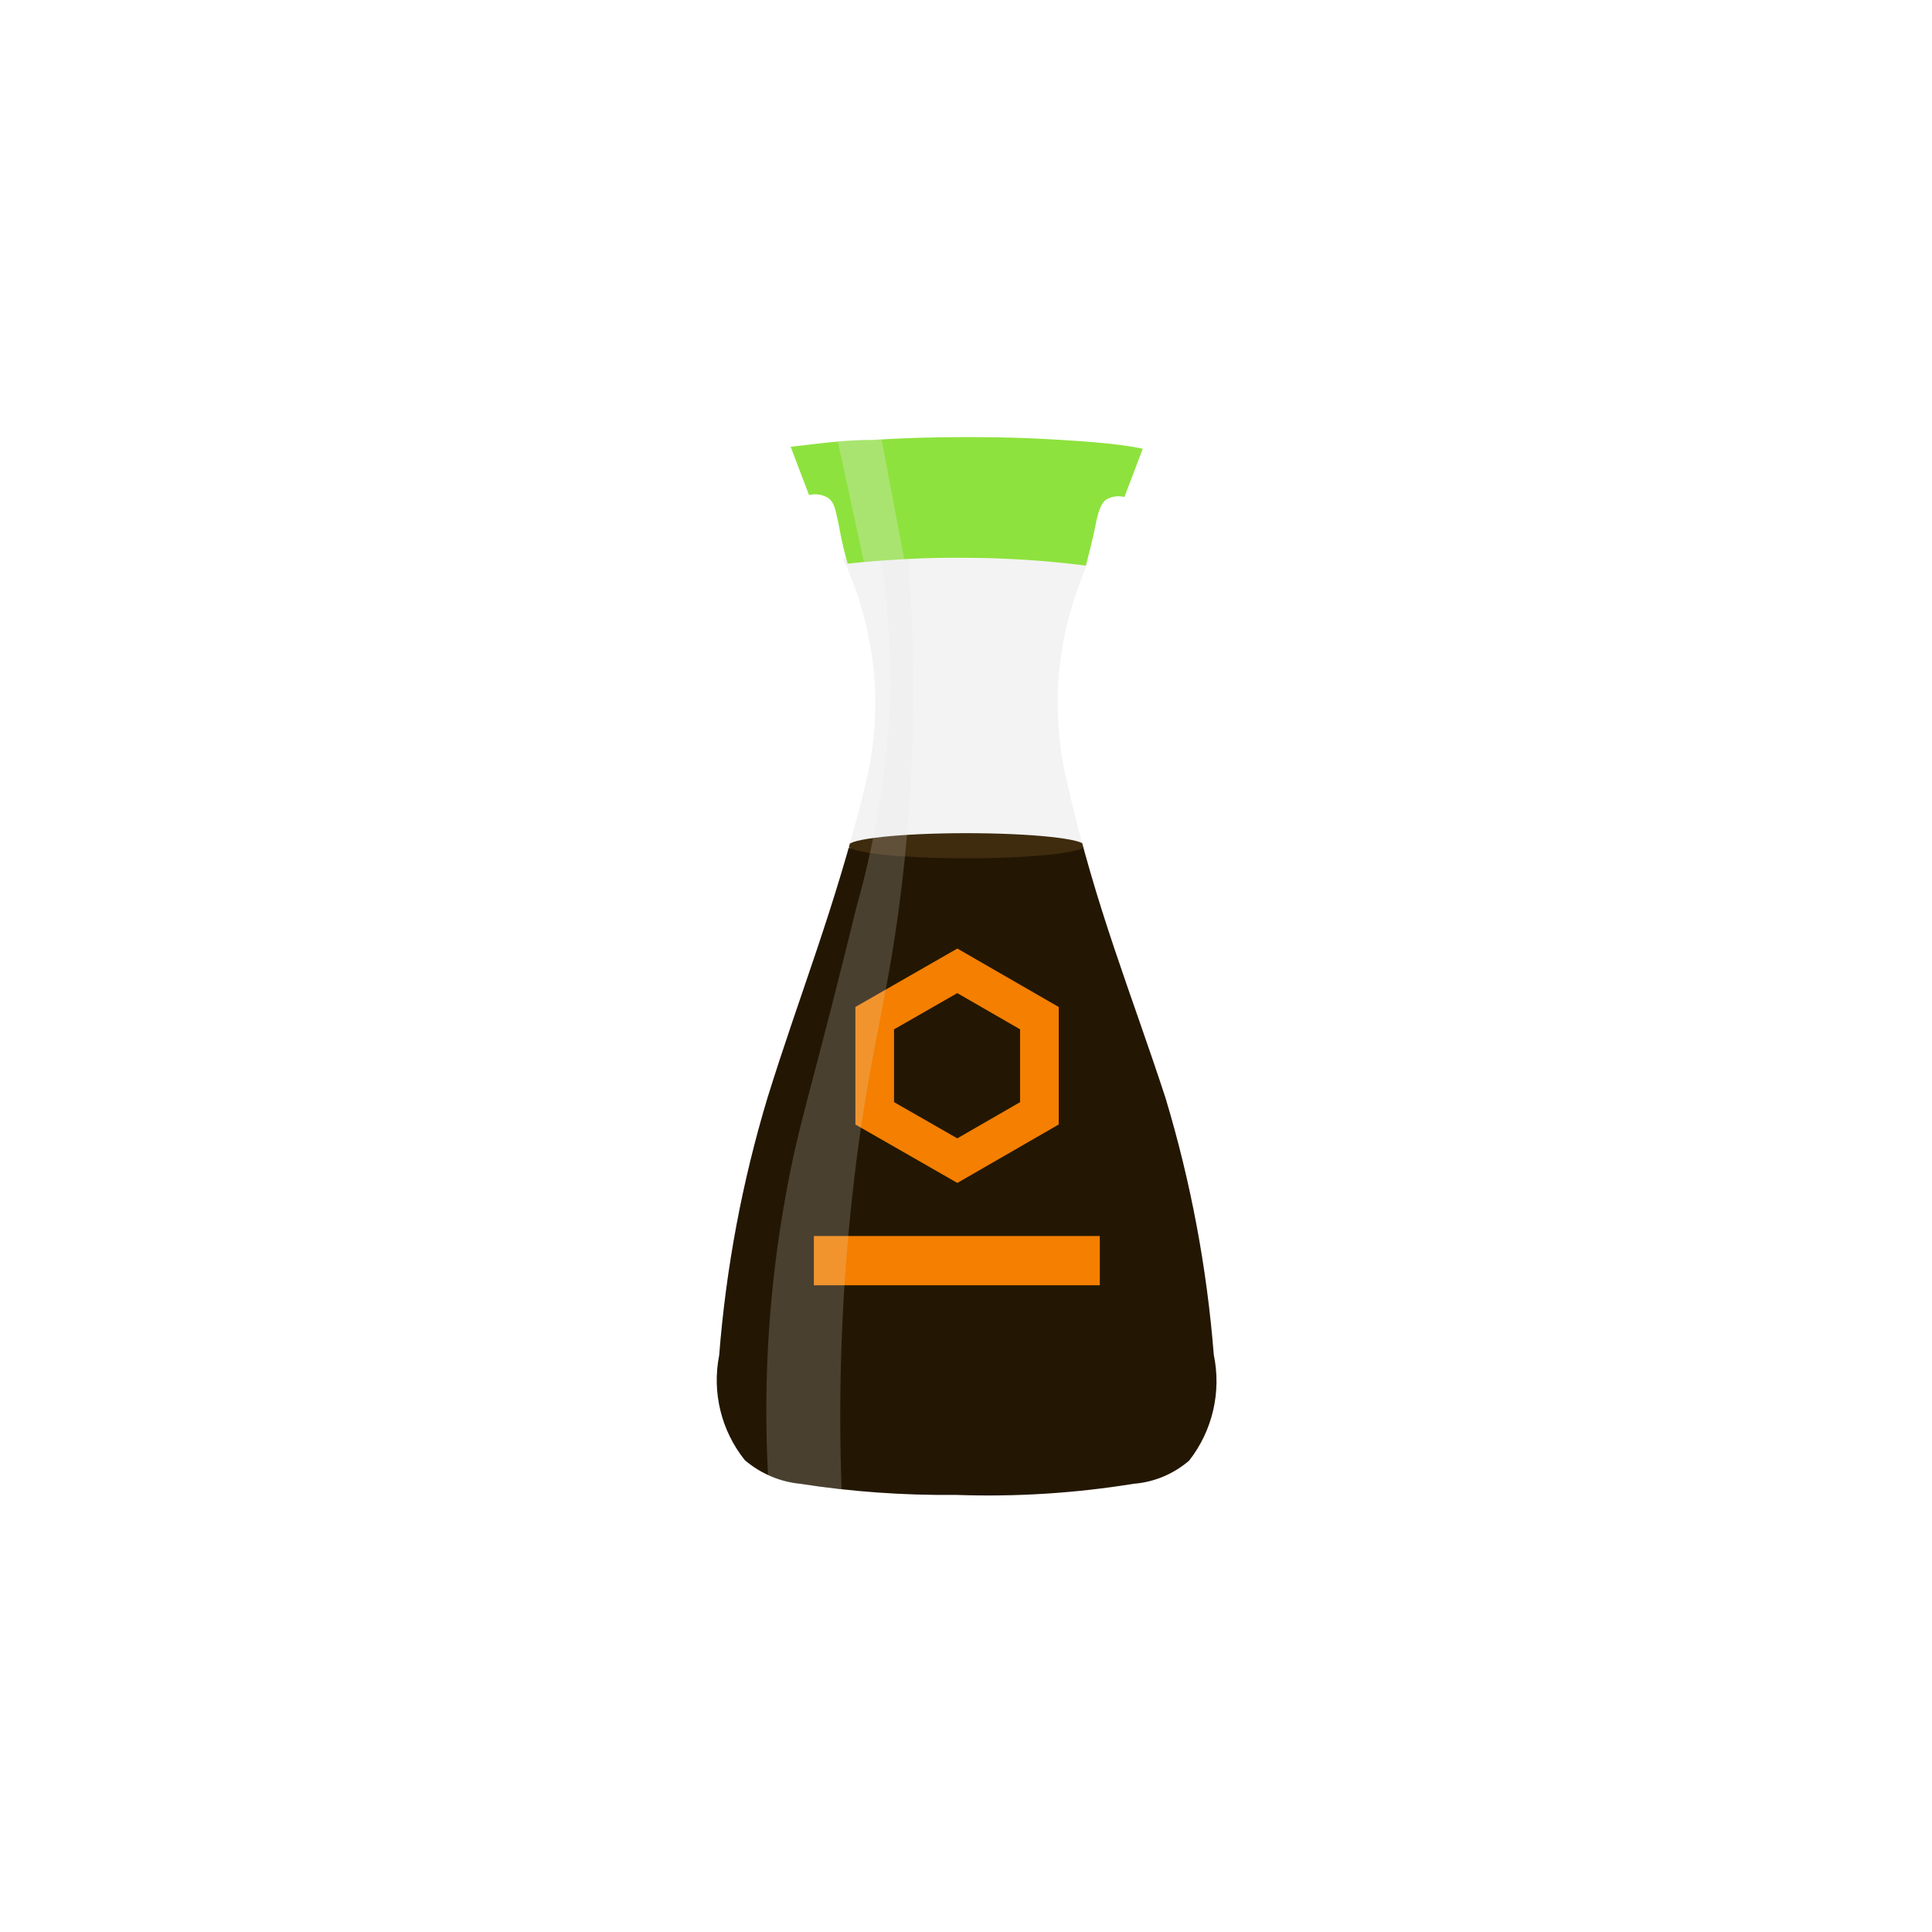
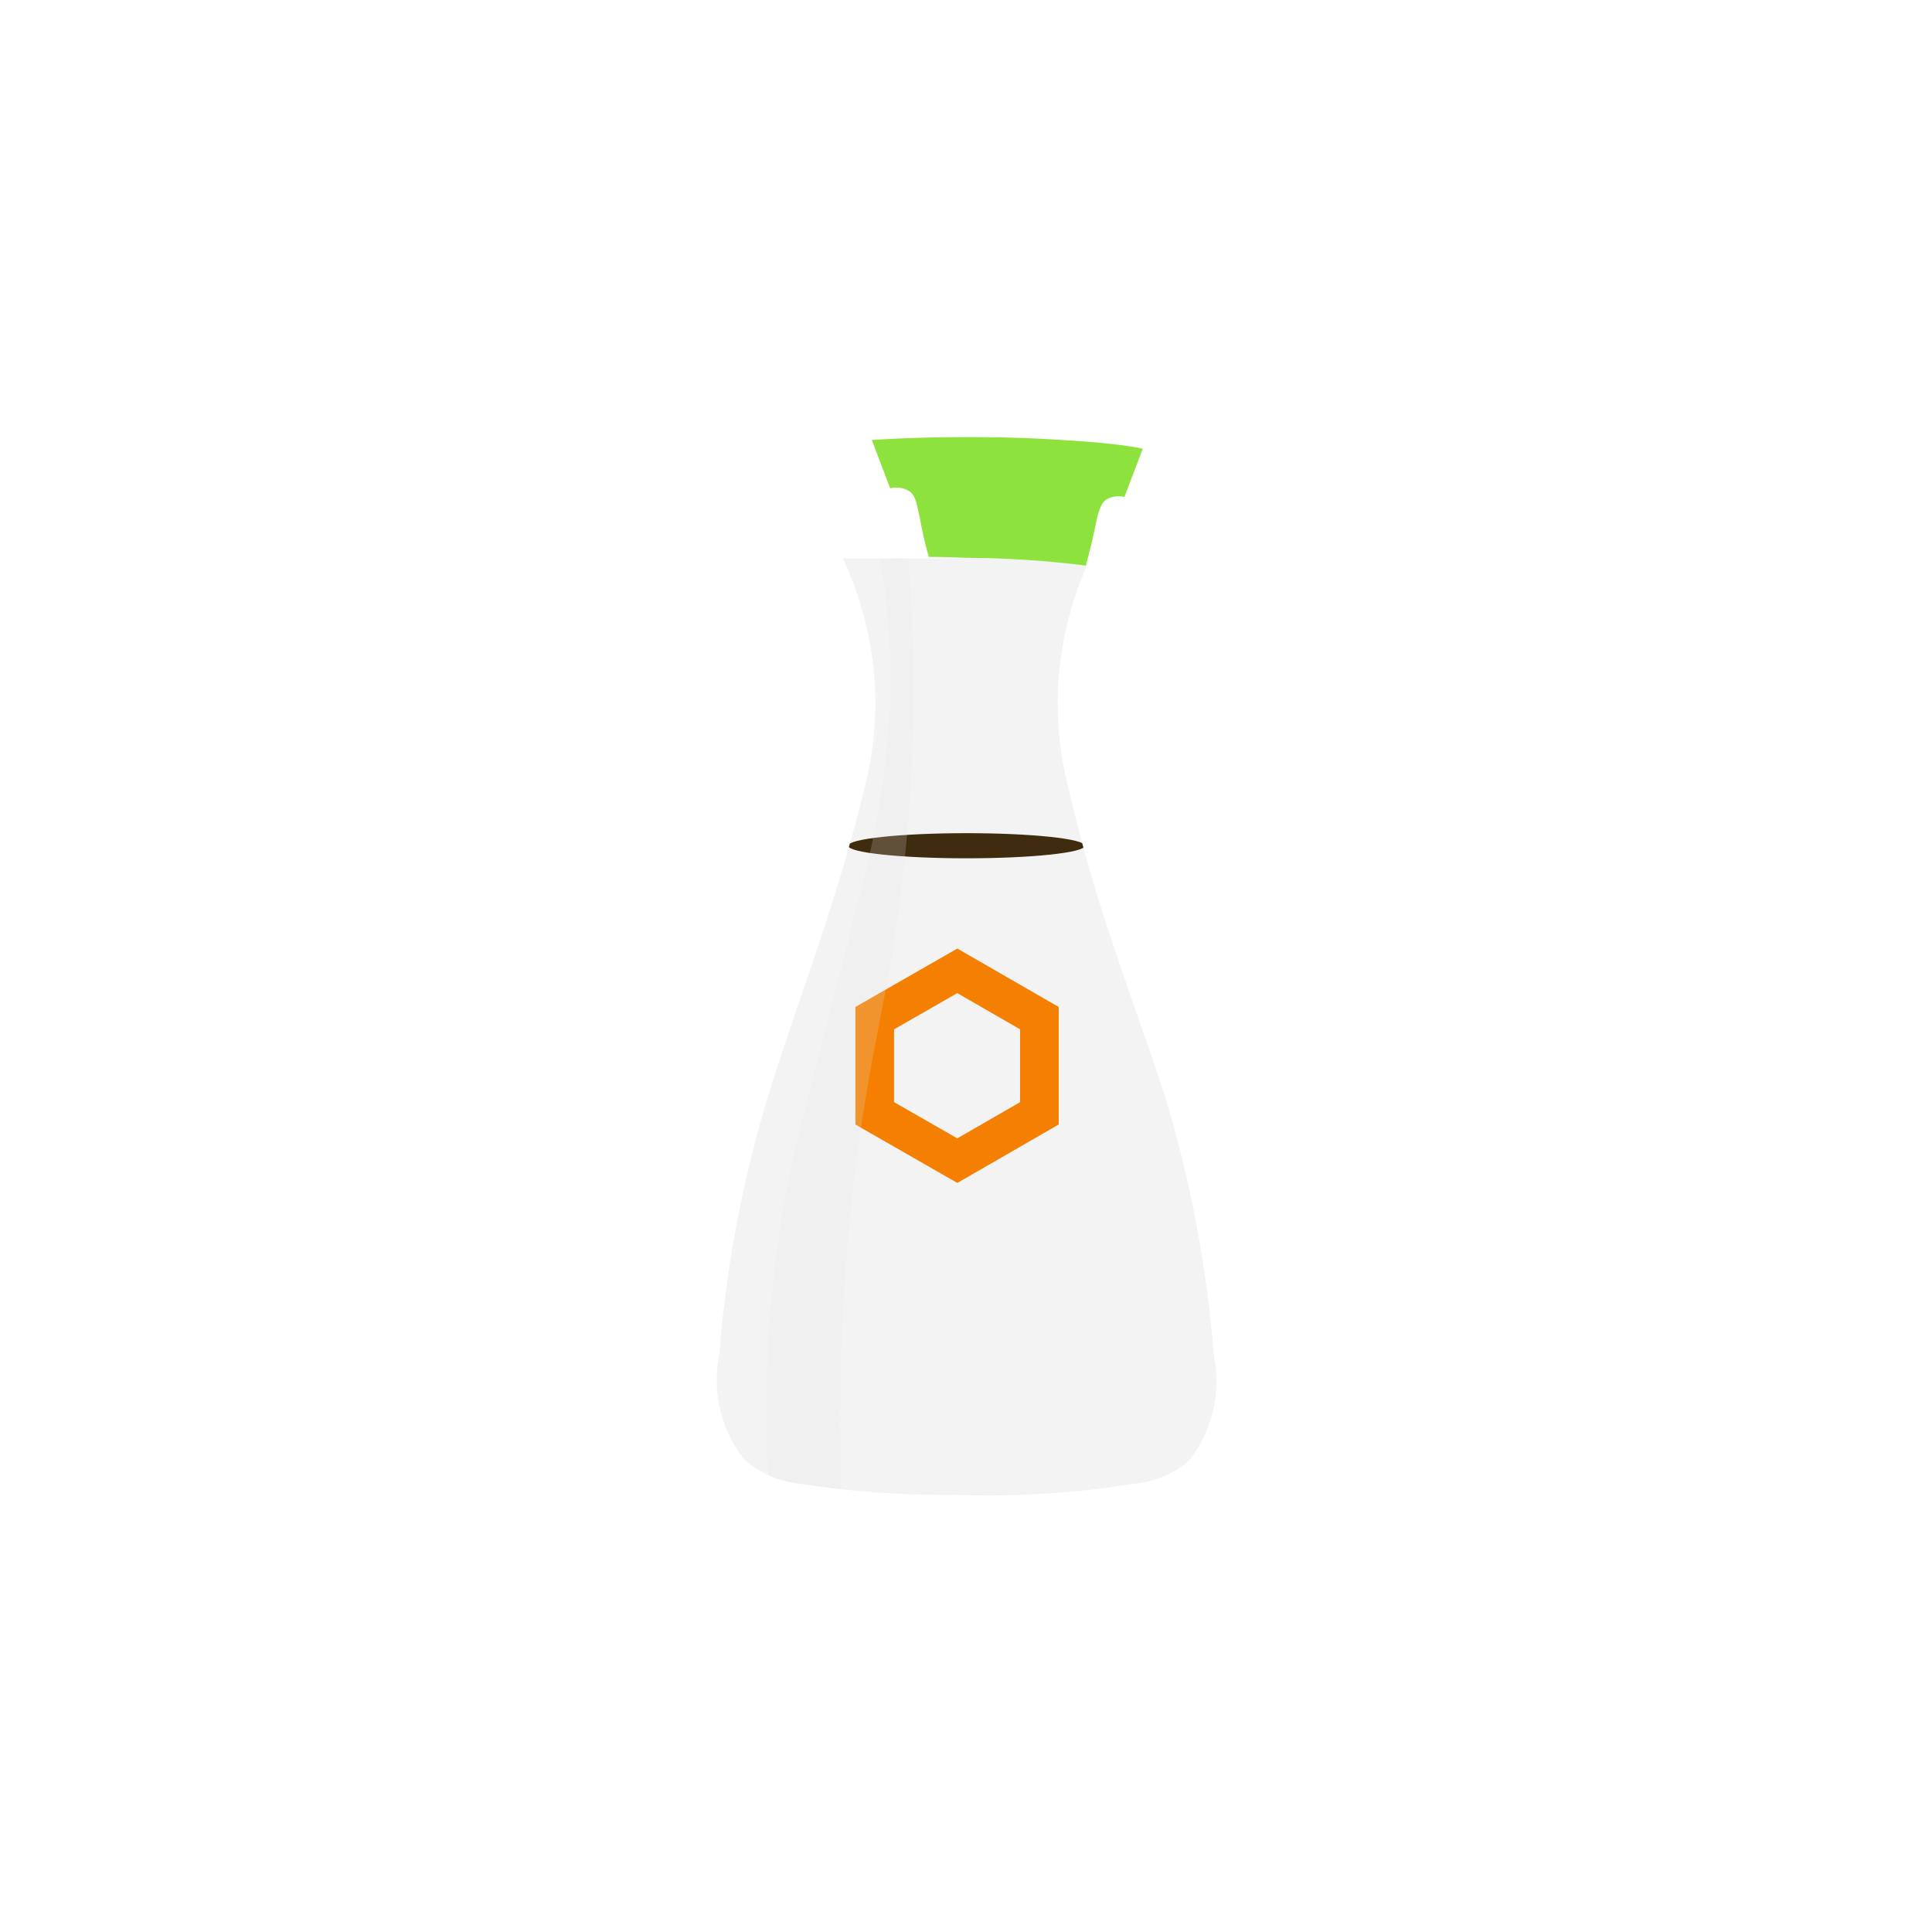
<svg xmlns="http://www.w3.org/2000/svg" width="40" height="40" viewBox="0 0 40 40">
  <defs>
    <clipPath id="a">
      <path d="M25.13,28.05a25.3,25.3,0,0,0-1-5.32c-.71-2.17-1.44-3.93-2-6.38a7.15,7.15,0,0,1-.22-2.22,7.27,7.27,0,0,1,.66-2.57l-2.6,0-2.52,0a7.27,7.27,0,0,1,.66,2.57,7.11,7.11,0,0,1-.22,2.22c-.6,2.45-1.33,4.22-2,6.38a25.31,25.31,0,0,0-1,5.33,2.65,2.65,0,0,0,.53,2.17,2.08,2.08,0,0,0,1.15.49,19.56,19.56,0,0,0,3.21.23,18.82,18.82,0,0,0,3.69-.23,2,2,0,0,0,1.15-.48A2.67,2.67,0,0,0,25.13,28.05Z" fill="#e8e8e8" opacity="0.5" />
    </clipPath>
    <clipPath id="b">
      <path d="M22,9.11c-.93-.06-1.65-.06-1.95-.06s-1.07,0-2,.06c-.64,0-1.21.09-1.68.14l.38,1a.52.52,0,0,1,.38.05c.15.09.17.27.24.59a7.77,7.77,0,0,0,.18.78A20.78,20.78,0,0,1,20,11.55a20.13,20.13,0,0,1,2.48.16c.09-.33.15-.59.19-.78s.09-.5.24-.59a.5.5,0,0,1,.37-.05l.38-1C23.23,9.2,22.66,9.15,22,9.11Z" fill="#8ee23d" />
    </clipPath>
  </defs>
  <path d="M25.13,28.05a25.3,25.3,0,0,0-1-5.32c-.71-2.17-1.44-3.93-2-6.38a7.15,7.15,0,0,1-.22-2.22,7.27,7.27,0,0,1,.66-2.57l-2.6,0-2.52,0a7.27,7.27,0,0,1,.66,2.57,7.11,7.11,0,0,1-.22,2.22c-.6,2.45-1.33,4.22-2,6.38a25.31,25.31,0,0,0-1,5.33,2.65,2.65,0,0,0,.53,2.17,2.08,2.08,0,0,0,1.15.49,19.56,19.56,0,0,0,3.21.23,18.82,18.82,0,0,0,3.69-.23,2,2,0,0,0,1.15-.48A2.67,2.67,0,0,0,25.13,28.05Z" fill="#e8e8e8" opacity="0.5" />
  <g clip-path="url(#a)">
-     <path d="M25.9,31.42H13.73V17.09a35.13,35.13,0,0,0,6.2.54,34.82,34.82,0,0,0,6-.54Z" fill="#231703" />
    <ellipse cx="20.01" cy="17.51" rx="2.45" ry="0.26" fill="#3f2b0e" />
    <polygon points="21.52 23.05 21.52 21.08 19.82 20.1 18.11 21.08 18.11 23.05 19.82 24.03 21.52 23.05" fill="none" stroke="#f47f00" stroke-miterlimit="10" stroke-width="0.8" />
-     <rect x="16.85" y="25.59" width="5.92" height="1.02" fill="#f47f00" />
    <path d="M17.43,31l-1.51-.16a24.94,24.94,0,0,1,.55-7.09c.23-1,.48-1.79,1.27-5a19,19,0,0,0,.68-4.07,15.53,15.53,0,0,0-.19-3.09l.57-.06a34,34,0,0,1-.13,6.8c-.25,2.11-.56,3.05-.87,5.19A42,42,0,0,0,17.43,31Z" fill="#e8e8e8" opacity="0.2" />
  </g>
-   <path d="M22,9.11c-.93-.06-1.65-.06-1.95-.06s-1.07,0-2,.06c-.64,0-1.21.09-1.68.14l.38,1a.52.52,0,0,1,.38.05c.15.09.17.27.24.59a7.77,7.77,0,0,0,.18.78A20.78,20.78,0,0,1,20,11.55a20.13,20.13,0,0,1,2.48.16c.09-.33.15-.59.19-.78s.09-.5.24-.59a.5.5,0,0,1,.37-.05l.38-1C23.23,9.2,22.66,9.15,22,9.11Z" fill="#8ee23d" />
+   <path d="M22,9.11c-.93-.06-1.65-.06-1.95-.06s-1.07,0-2,.06l.38,1a.52.52,0,0,1,.38.05c.15.09.17.27.24.59a7.77,7.77,0,0,0,.18.78A20.78,20.78,0,0,1,20,11.55a20.13,20.13,0,0,1,2.48.16c.09-.33.15-.59.19-.78s.09-.5.24-.59a.5.5,0,0,1,.37-.05l.38-1C23.23,9.2,22.66,9.15,22,9.11Z" fill="#8ee23d" />
  <g clip-path="url(#b)">
-     <path d="M18.8,12l-.82.07-.69-3.19.87-.27Z" fill="#e8e8e8" opacity="0.3" />
-   </g>
+     </g>
</svg>